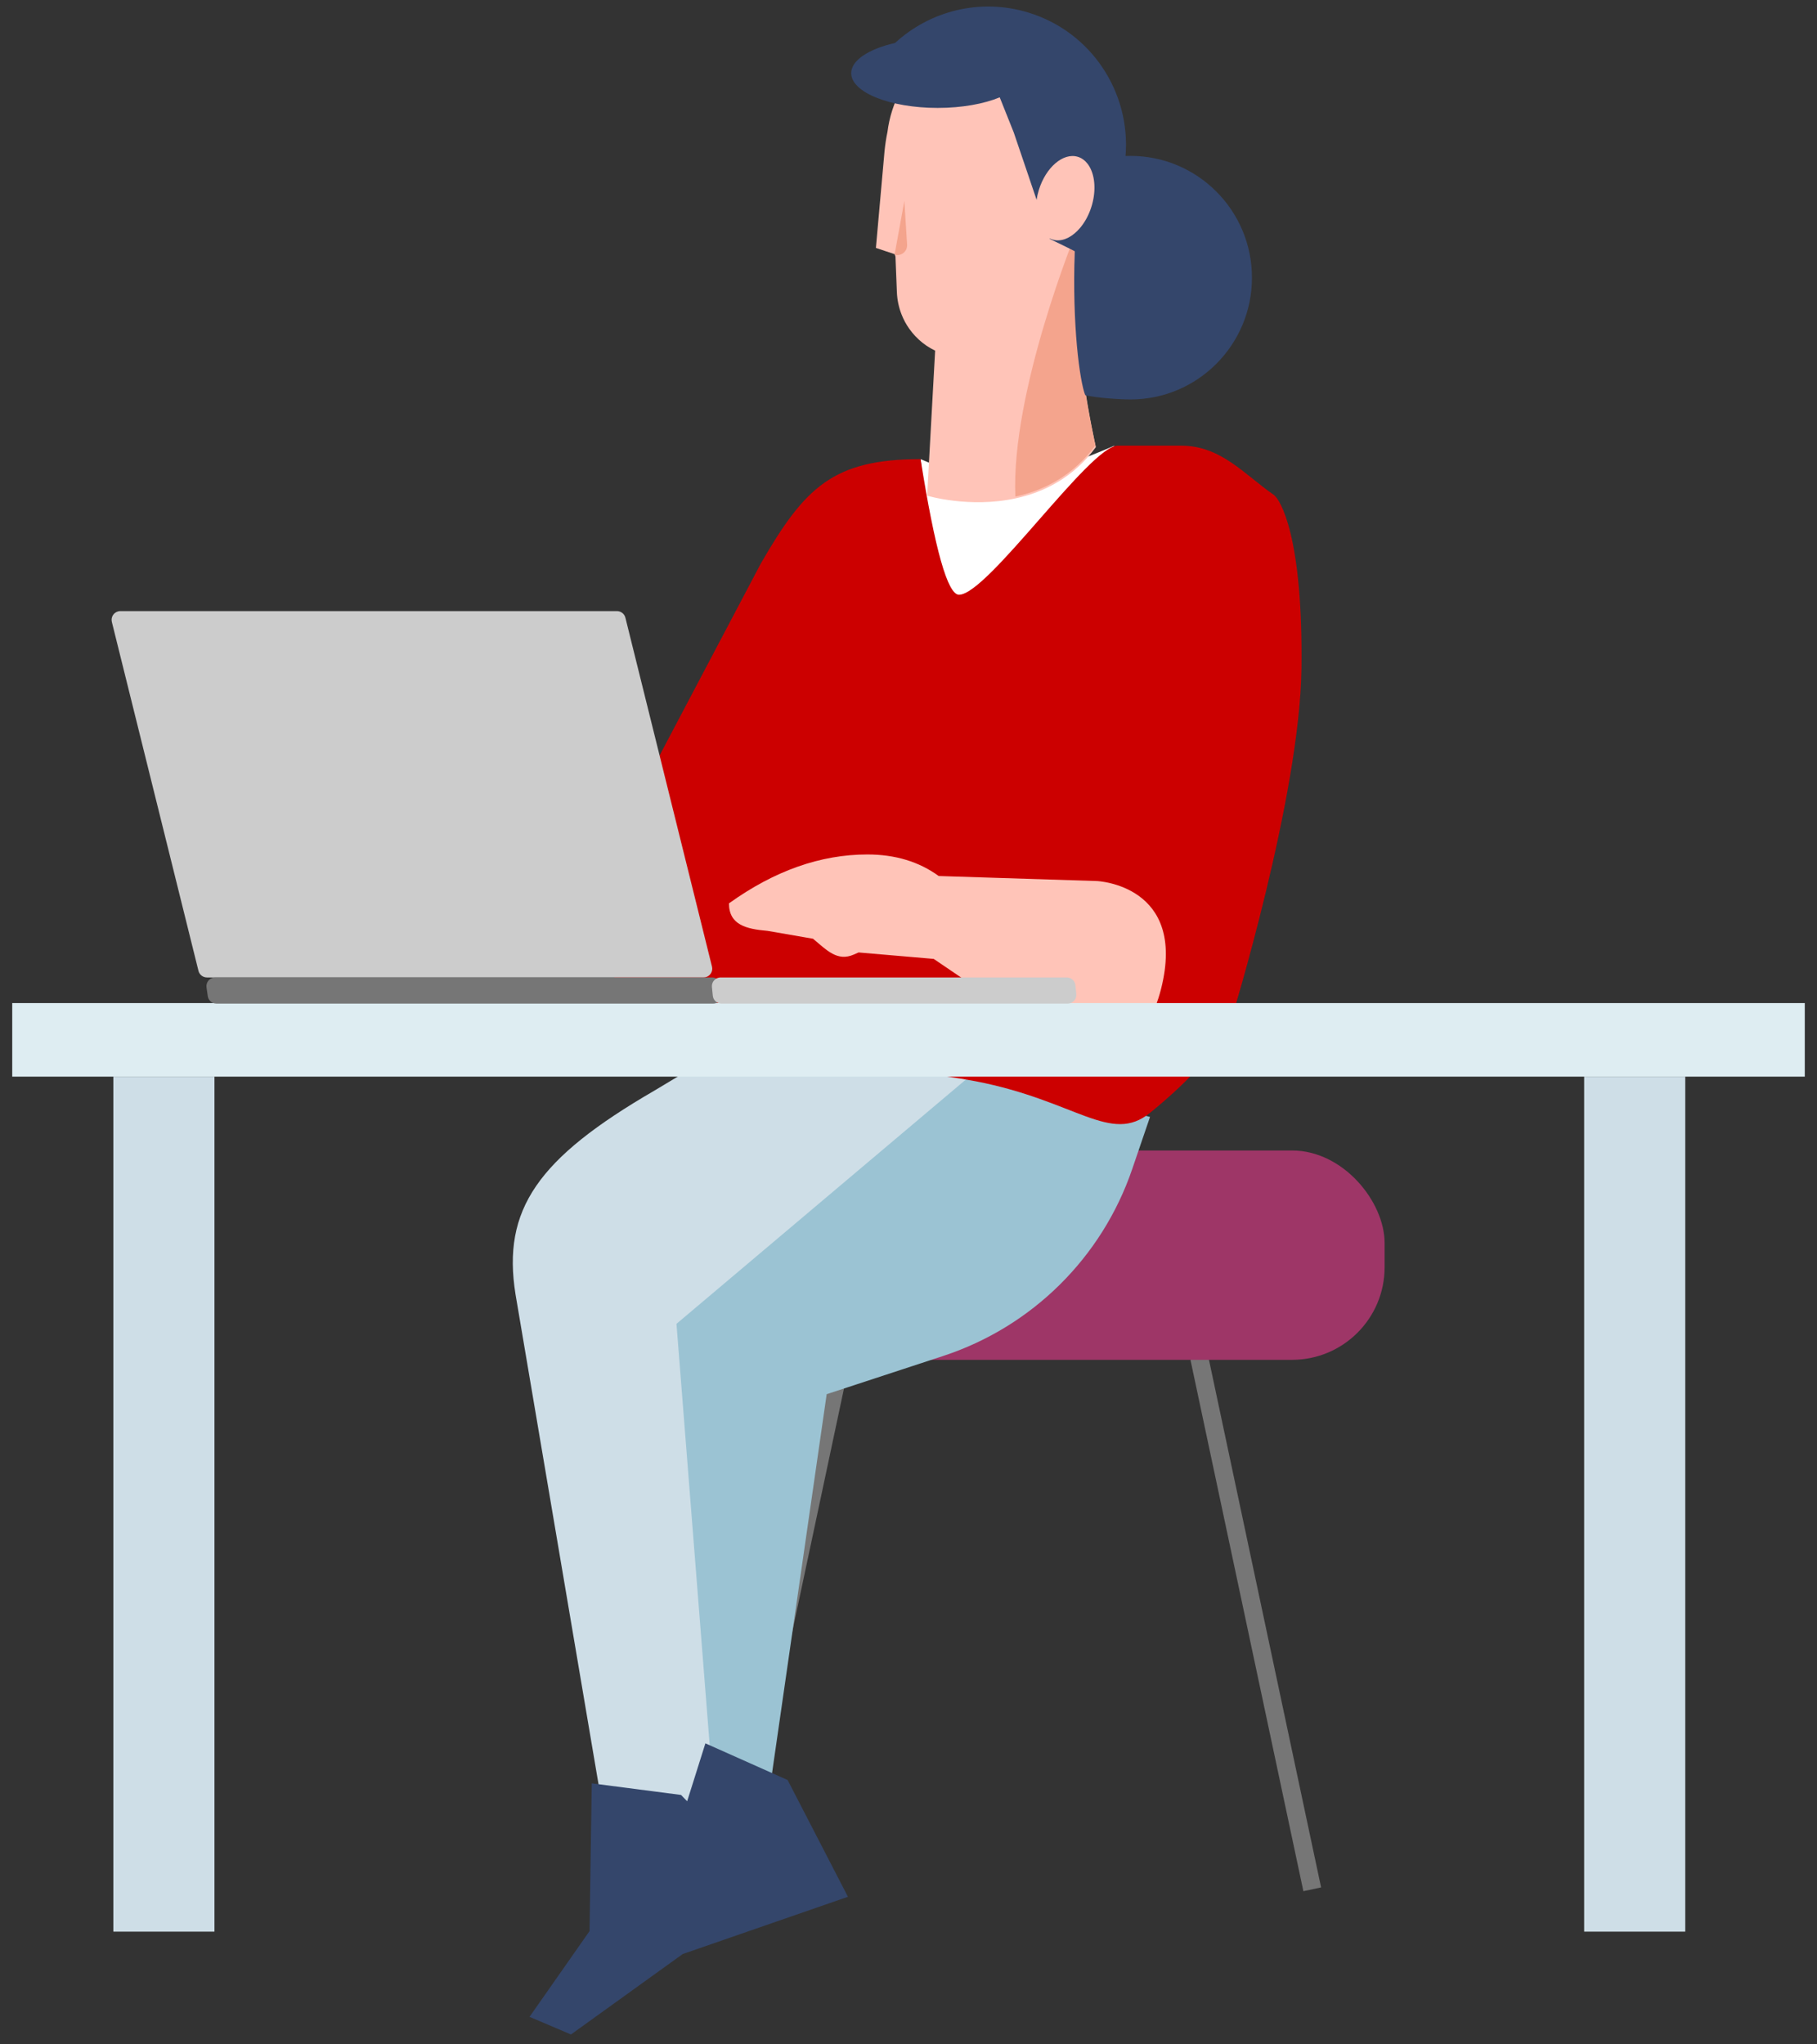
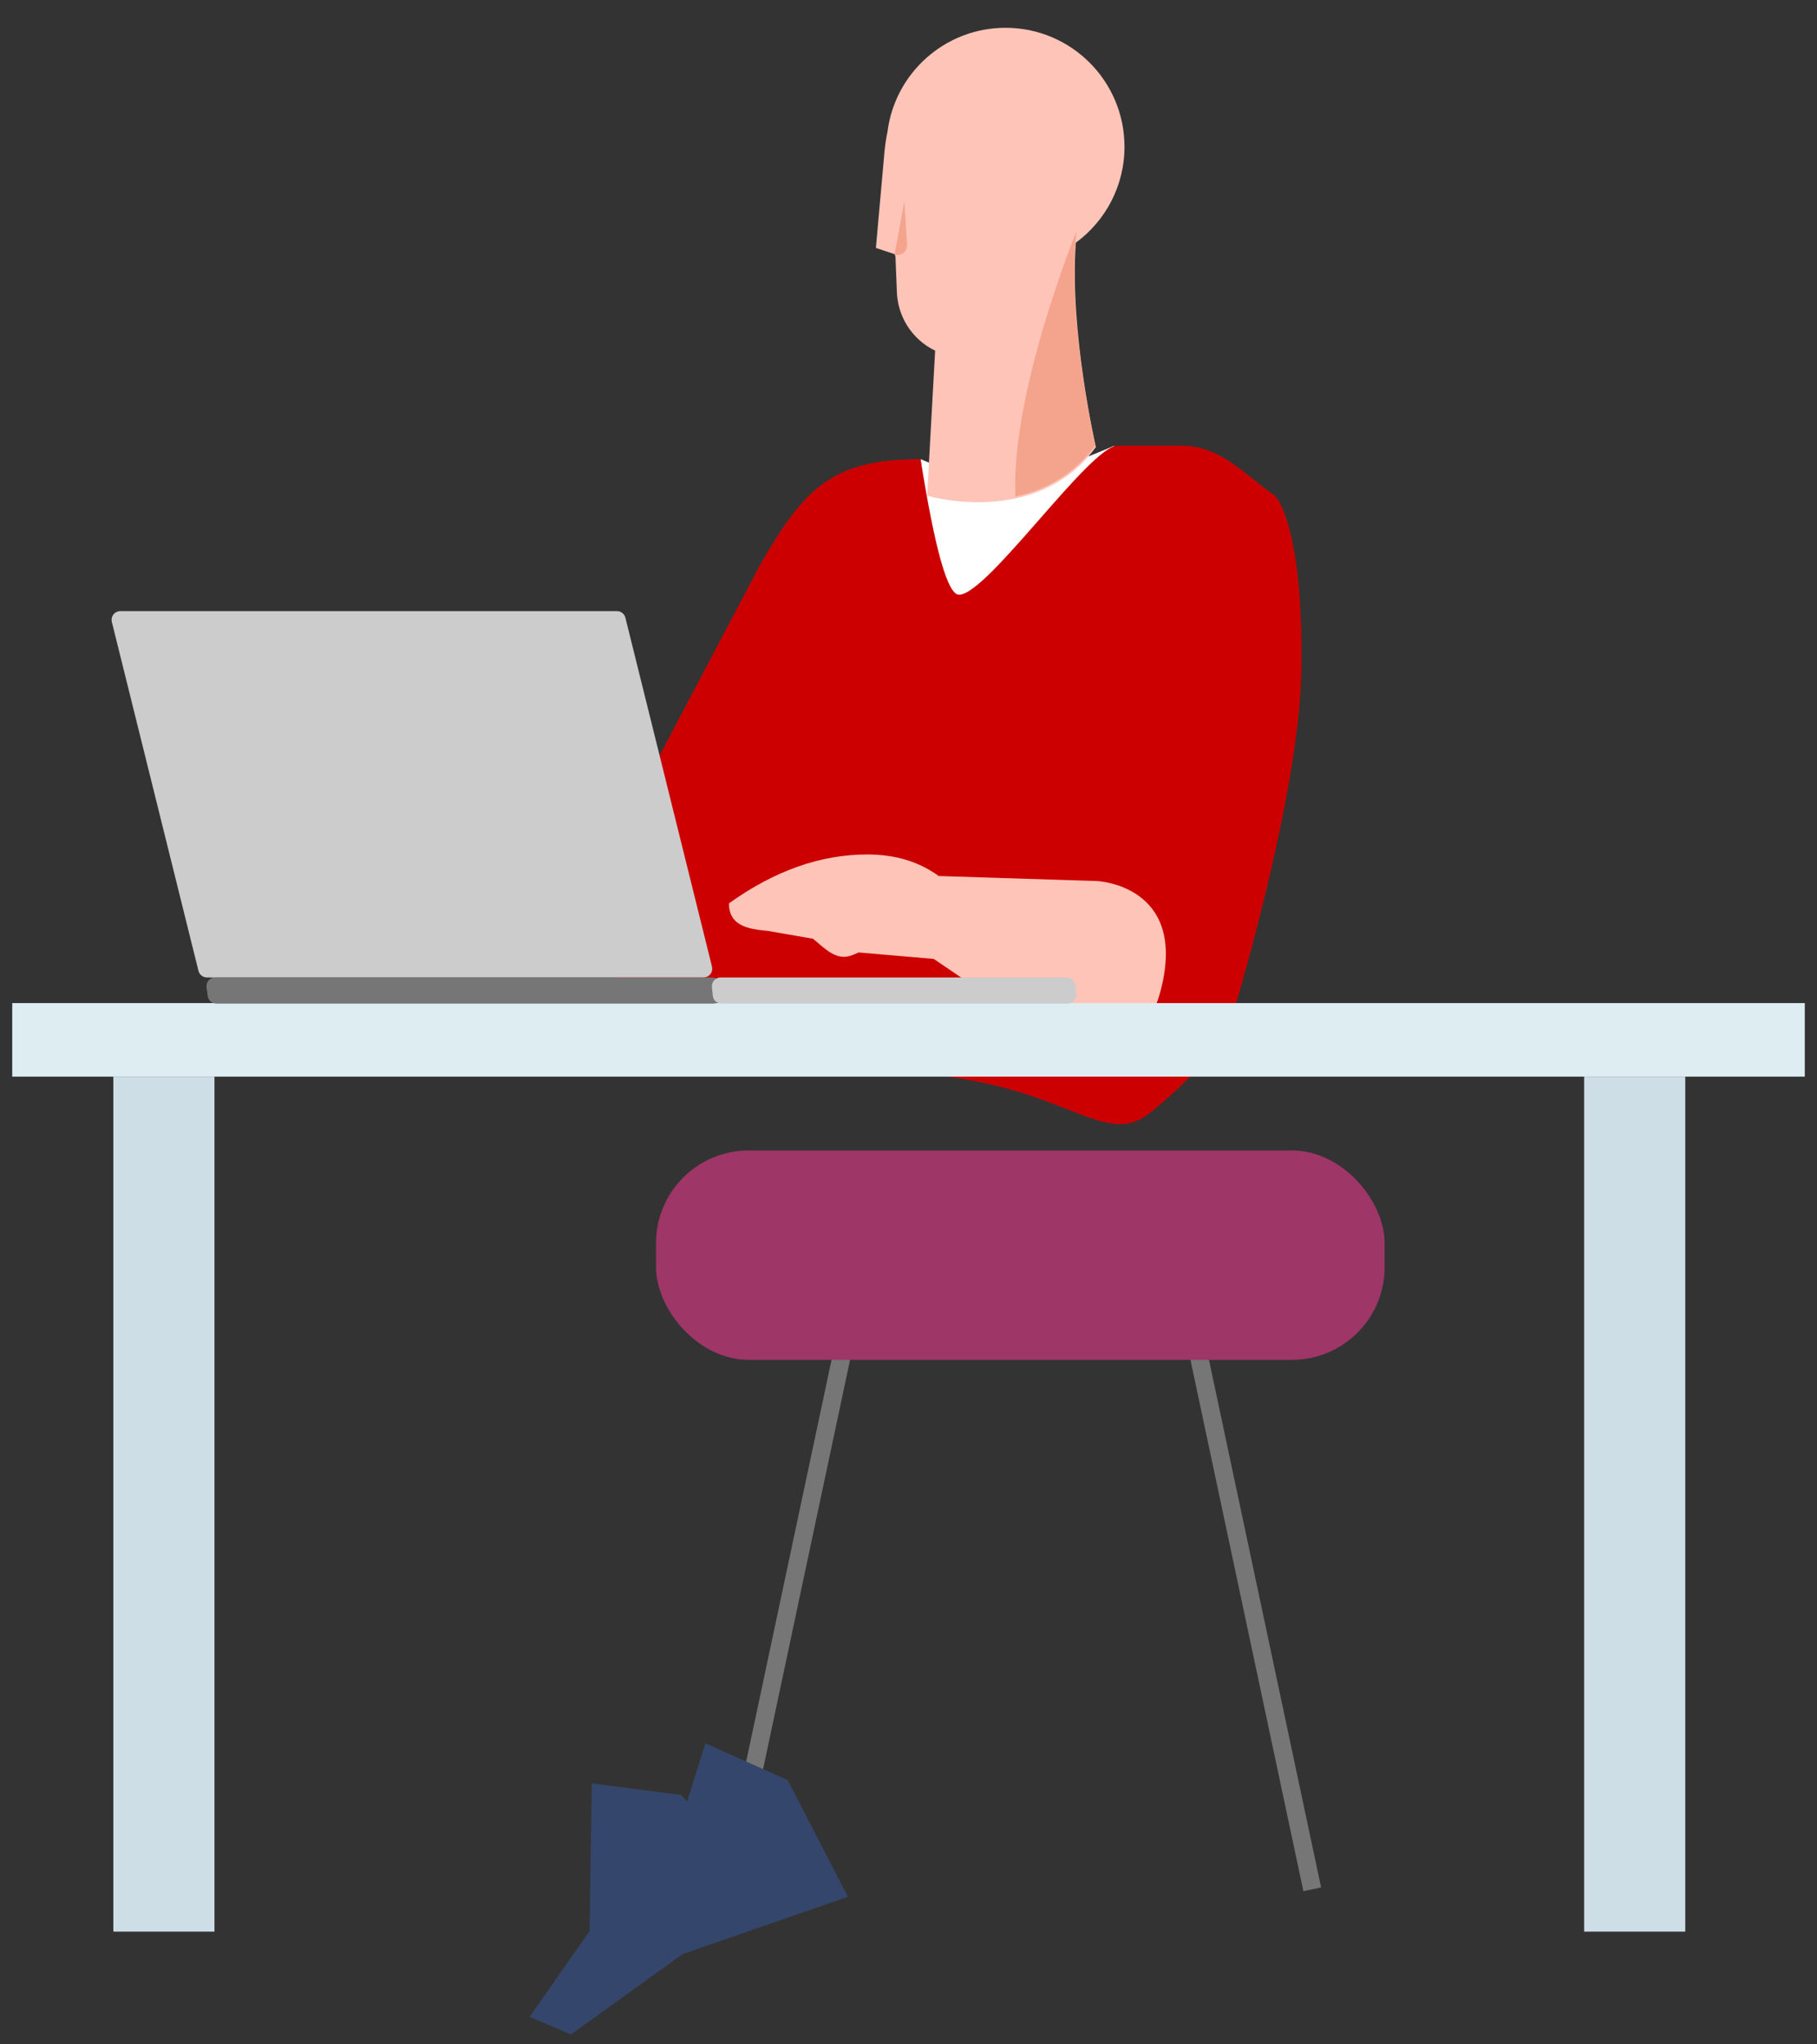
<svg xmlns="http://www.w3.org/2000/svg" width="120px" height="135px" viewBox="0 0 120 135" version="1.1">
  <rect x="0" y="0" width="120" height="135" fill="#333333" stroke="none" />
  <title>Concepts/General/Teleworking 02</title>
  <g id="-↳-💡-Concepts-&amp;-infographics" stroke="none" stroke-width="1" fill="none" fill-rule="evenodd">
    <g id="documentation-/-concepts-/-01" transform="translate(-69, -982)">
      <g id="Concepts/General/Teleworking-02" transform="translate(49, 982)">
        <g id="Group" transform="translate(60.8, 73.846)">
          <g id="chair" transform="translate(2.526, 2.127)">
-             <path d="M11.649,13.558 L12.819,13.807 L5.357,48.912 L4.187,48.663 L11.649,13.558 Z M36.461,13.558 L43.923,48.663 L42.753,48.912 L35.291,13.807 L36.461,13.558 Z" id="Secondary-color" fill="#767676" />
+             <path d="M11.649,13.558 L12.819,13.807 L5.357,48.912 L4.187,48.663 Z M36.461,13.558 L43.923,48.663 L42.753,48.912 L35.291,13.807 L36.461,13.558 Z" id="Secondary-color" fill="#767676" />
            <rect id="Primary-color" fill="#9E3667" x="0" y="0" width="48.118" height="13.824" rx="6.114" />
          </g>
        </g>
        <g id="b.-characters-/-female-/-Woman-sitting" transform="translate(28.554, -14.769)">
          <g id="Group" transform="translate(3.04, 79.274)">
            <g id="Legs/Stand/Adult-02" transform="translate(35.077, 35.077) scale(-1, 1) rotate(-25) translate(-35.077, -35.077) ">
              <g id="Group" transform="translate(15.772, -0.702)">
-                 <path d="M3.683,2.65852297e-14 L3.293,3.621 C2.632,9.763 4.892,15.858 9.396,20.082 L15.299,25.617 L7.287,52.16 L12.916,57.994 L26.599,28.31 C27.403,25.033 27.081,21.58 25.685,18.509 L18.486,2.675 L3.683,2.65852297e-14 Z" id="Back-leg" fill="#9BC3D3" />
-                 <path d="M10.587,62.692 L7.214,59.239 L26.253,25.599 L15.37,2.085 L28.933,4.631 L34.104,12.288 C39.162,19.551 39.898,23.619 36.711,28.325 L17.243,56.527 L14.99,61.048 L10.587,62.692 Z" id="front-view-leg" fill="#CEDEE7" />
                <path d="M6.869,49.799 L12.814,49.899 L12.29,53.874 L12.831,53.666 L18.499,55.464 L14.509,64.371 L15.708,71.175 L12.736,71.075 L8.292,63.142 L-3.55271368e-14,55.104 L6.869,49.799 Z" id="Shoes/Feet" fill="#34466B" />
              </g>
            </g>
          </g>
          <g id="Group" transform="translate(18.942, 31.569)">
            <g id="b.-characters-/-body-parts-/-upper-body-/-generic-/-Shirt-B" transform="translate(35.077, 35.077) scale(-1, 1) translate(-35.077, -35.077) ">
              <path d="M36.778,13.407 C34.722,14.342 33.175,14.819 32.135,14.837 C31.567,14.847 29.756,14.644 27.998,14.166 C26.826,13.847 25.48,13.371 23.961,12.739 L28.443,17.771 L33.478,22.577 L35.888,22.736 L36.778,13.407 Z" id="Path" fill="#FFFFFF" transform="translate(30.369, 17.738) rotate(1) translate(-30.369, -17.738) " />
              <path d="M13.529,15.876 C15.471,14.536 17.002,12.628 19.659,12.628 C21.513,12.628 22.904,12.628 23.832,12.628 C25.661,12.628 32.429,22.474 34.315,22.474 C35.061,22.474 35.906,19.489 36.852,13.52 C42.646,13.52 44.508,15.398 47.405,20.414 L55.126,35.054 C58.685,41.216 60.029,45.068 55.126,50.227 C53.517,51.919 51.31,52.916 48.976,53.003 L45.952,53.116 C39.794,53.657 35.549,54.152 33.218,54.601 C26.576,55.881 24.303,58.803 21.693,56.682 C16.926,52.809 16.318,50.485 16.318,50.485 C16.318,50.485 11.805,35.816 11.698,27.34 C11.588,18.63 13.099,16.173 13.529,15.876 Z" id="Sweater" fill="#CC0000" />
              <path d="M25.203,41.38 C25.203,41.38 19.23,41.629 20.972,48.512 C22.714,55.394 29.018,51.248 29.018,51.248 L35.986,46.521 L40.948,46.096 L41.26,46.233 C42.348,46.714 43.04,45.952 43.955,45.19 L46.958,44.67 C48.371,44.549 49.507,44.272 49.507,42.854 C46.506,40.701 43.459,39.625 40.366,39.625 C38.529,39.625 36.958,40.1 35.654,41.048 L25.203,41.38 Z" id="Skin-tone" fill="#FFC4B8" />
            </g>
          </g>
          <g id="Group" transform="translate(39.988, 12.862)">
            <g id="b.-characters-/-body-parts-/-head-/-female-/-model-B.03" transform="translate(17.538, 17.538) scale(-1, 1) translate(-17.538, -17.538) ">
              <g id="b.-characters-/-body-parts-/-head-/-templates-/-model-B">
                <path d="M12.566,17.934 C10.619,16.504 9.354,14.198 9.354,11.599 C9.354,7.262 12.875,3.742 17.211,3.742 C21.215,3.742 24.524,6.743 25.007,10.617 C25.092,11.021 25.153,11.429 25.196,11.837 L25.196,11.837 L25.197,11.846 L25.198,11.85 C25.21,11.972 25.221,12.094 25.23,12.215 L25.771,18.278 L24.54,18.691 L24.527,18.694 L24.527,18.694 C24.496,18.799 24.479,18.856 24.479,18.856 L24.446,19.677 L24.385,21.21 C24.364,21.717 24.258,22.214 24.073,22.681 C23.944,23.011 23.774,23.327 23.565,23.62 C23.321,23.964 23.028,24.273 22.702,24.534 C22.532,24.671 22.351,24.793 22.162,24.902 C22.062,24.959 21.963,25.012 21.859,25.062 L21.859,25.062 L22.388,34.639 C22.388,34.639 19.592,35.482 16.53,34.813 C14.68,34.413 12.731,33.456 11.243,31.431 C11.243,31.431 13.004,23.802 12.566,17.934 Z" id="Base-color" fill="#FFC4B8" />
                <path d="M16.56,34.7 C14.709,34.299 12.76,33.343 11.273,31.318 C11.273,31.318 13.177,23.143 12.531,17.202 C12.531,17.202 16.862,27.761 16.56,34.7 Z M24.538,18.725 C24.107,18.851 23.683,18.513 23.711,18.065 L23.892,15.177 L24.538,18.725 Z" id="Shadows" fill="#F4A48D" />
              </g>
              <g id="Hair" fill="#34466B">
-                 <path d="M24.506,4.744 C22.21,2.633 18.893,1.761 15.699,2.737 C11.528,4.013 8.937,8.021 9.284,12.208 C9.174,12.204 9.065,12.202 8.954,12.202 C4.529,12.202 0.935,15.805 0.935,20.243 C0.935,24.682 4.529,28.285 8.954,28.285 C9.67,28.285 11.285,28.177 11.946,28 C12.306,27.107 12.816,23.402 12.639,18.502 C12.639,18.48 14.281,17.689 14.281,17.689 L14.294,17.652 C14.234,17.683 14.171,17.708 14.106,17.728 C13.573,17.891 12.981,17.661 12.481,17.167 C12.418,17.105 12.356,17.039 12.297,16.969 L12.279,16.948 L12.278,16.947 C12.26,16.926 12.243,16.904 12.226,16.883 L12.209,16.861 L12.207,16.86 L12.191,16.838 L12.19,16.837 C12.173,16.815 12.157,16.793 12.14,16.771 L12.139,16.769 L12.123,16.747 L12.122,16.745 L12.106,16.723 L12.105,16.722 L12.089,16.699 L12.072,16.675 L12.057,16.653 L12.056,16.65 L12.041,16.628 L12.039,16.625 L12.024,16.603 L12.023,16.601 L12.008,16.578 L11.993,16.554 L11.992,16.552 L11.978,16.529 L11.976,16.526 L11.962,16.503 L11.96,16.5 L11.946,16.477 L11.93,16.45 L11.916,16.427 L11.914,16.423 L11.901,16.4 L11.899,16.397 L11.886,16.373 L11.884,16.37 L11.871,16.345 L11.857,16.321 L11.856,16.318 L11.843,16.294 L11.841,16.29 L11.828,16.266 L11.826,16.262 L11.814,16.238 L11.813,16.236 L11.8,16.21 L11.787,16.184 L11.785,16.181 L11.773,16.156 L11.771,16.152 L11.76,16.128 L11.758,16.124 L11.746,16.098 L11.745,16.096 L11.733,16.071 L11.732,16.069 L11.721,16.043 L11.719,16.039 L11.708,16.014 L11.706,16.01 L11.695,15.984 L11.693,15.981 L11.682,15.953 L11.671,15.927 L11.669,15.923 L11.659,15.897 L11.657,15.893 L11.647,15.867 L11.645,15.863 L11.635,15.836 L11.633,15.833 L11.623,15.805 L11.612,15.778 L11.611,15.774 L11.601,15.747 L11.6,15.742 L11.59,15.716 L11.589,15.712 L11.579,15.684 L11.569,15.655 L11.568,15.652 L11.559,15.624 L11.557,15.62 L11.548,15.593 L11.547,15.588 L11.538,15.561 L11.537,15.557 L11.528,15.528 L11.521,15.505 L11.519,15.499 L11.512,15.475 L11.506,15.453 L11.504,15.447 L11.497,15.423 L11.491,15.4 L11.489,15.395 L11.484,15.375 L11.483,15.371 L11.477,15.348 L11.476,15.343 L11.471,15.324 L11.469,15.319 L11.464,15.296 L11.463,15.291 L11.458,15.272 L11.457,15.267 L11.451,15.244 L11.45,15.24 L11.446,15.22 L11.444,15.215 L11.439,15.192 L11.434,15.169 L11.433,15.163 L11.428,15.14 L11.423,15.117 L11.422,15.111 L11.417,15.088 L11.413,15.066 L11.412,15.06 L11.408,15.037 L11.403,15.014 L11.402,15.008 L11.398,14.985 L11.395,14.963 L11.394,14.957 L11.39,14.938 L11.39,14.934 L11.386,14.911 L11.385,14.906 L11.383,14.888 L11.382,14.883 L11.379,14.86 L11.378,14.856 L11.375,14.837 L11.375,14.832 L11.372,14.809 L11.371,14.805 L11.369,14.786 L11.368,14.781 L11.365,14.759 L11.363,14.736 L11.362,14.73 L11.36,14.708 L11.357,14.686 L11.357,14.68 L11.355,14.658 L11.353,14.636 L11.352,14.63 L11.35,14.608 L11.349,14.586 L11.348,14.58 L11.347,14.558 L11.345,14.536 L11.345,14.531 L11.344,14.512 L11.344,14.508 L11.343,14.486 L11.342,14.481 L11.342,14.463 L11.341,14.458 L11.34,14.437 L11.34,14.433 L11.34,14.414 L11.34,14.409 L11.339,14.388 L11.339,14.384 L11.338,14.366 L11.338,14.36 L11.338,14.339 L11.338,14.317 L11.338,14.312 L11.338,14.29 L11.338,14.269 L11.338,14.264 L11.338,14.242 L11.339,14.216 L11.339,14.194 L11.34,14.173 L11.34,14.168 L11.341,14.15 L11.341,14.147 L11.342,14.126 L11.343,14.103 L11.343,14.099 L11.344,14.079 L11.345,14.074 L11.346,14.057 L11.346,14.052 L11.348,14.028 L11.349,14.01 L11.35,14.006 L11.351,13.985 L11.353,13.964 L11.354,13.96 L11.356,13.939 L11.356,13.937 L11.358,13.918 L11.358,13.914 L11.361,13.893 L11.361,13.893 L11.363,13.873 L11.364,13.869 L11.366,13.848 L11.369,13.828 L11.369,13.824 L11.372,13.803 L11.375,13.783 L11.376,13.779 L11.379,13.761 L11.379,13.759 L11.382,13.739 L11.383,13.735 L11.386,13.717 L11.386,13.715 L11.39,13.695 L11.39,13.691 L11.394,13.671 L11.398,13.651 L11.399,13.649 L11.402,13.631 L11.403,13.628 L11.407,13.606 L11.412,13.585 L11.416,13.565 L11.421,13.546 L11.422,13.543 L11.426,13.523 L11.431,13.504 L11.432,13.501 L11.437,13.482 L11.442,13.463 L11.443,13.459 L11.448,13.441 L11.453,13.422 L11.454,13.419 L11.459,13.401 L11.465,13.381 L11.466,13.379 L11.471,13.362 L11.472,13.36 L11.477,13.341 L11.484,13.322 L11.484,13.32 L11.491,13.3 L11.498,13.281 L11.504,13.263 L11.511,13.245 L11.512,13.242 L11.518,13.224 L11.526,13.204 L11.533,13.187 L11.54,13.169 L11.541,13.167 L11.548,13.15 L11.555,13.132 L11.564,13.113 L11.571,13.096 L11.572,13.094 L11.58,13.077 L11.58,13.077 L11.588,13.06 L11.596,13.042 L11.605,13.024 L11.614,13.008 L11.623,12.989 L11.631,12.973 L11.641,12.955 L11.65,12.94 L11.651,12.938 L11.66,12.922 L11.669,12.907 L11.67,12.905 L11.679,12.889 L11.689,12.872 L11.699,12.857 L11.709,12.841 L11.719,12.826 L11.729,12.811 L11.739,12.795 L11.75,12.78 L11.761,12.765 L11.771,12.75 L11.782,12.736 L11.783,12.735 L11.794,12.721 L11.8,12.713 C11.97,12.496 12.183,12.339 12.435,12.262 C13.397,11.968 14.552,12.954 15.013,14.462 C15.079,14.677 15.127,14.891 15.158,15.101 L15.593,13.822 L15.674,13.579 L15.675,13.576 L16.672,10.64 L16.709,10.549 L17.593,8.335 C18.631,8.765 20.085,9.033 21.693,9.033 C24.844,9.033 27.402,8.005 27.402,6.739 C27.402,5.884 26.235,5.138 24.506,4.744 Z" id="Hair-color" />
-               </g>
+                 </g>
            </g>
          </g>
        </g>
        <g id="Group" transform="translate(16.862, 33.723)">
          <g id="Desk" transform="translate(3.946, 32.516)">
            <rect id="Primary-color" fill="#DEEDF2" x="0" y="0" width="118.385" height="4.857" />
            <path d="M13.356,4.857 L13.356,61.317 L6.678,61.317 L6.678,4.857 L13.356,4.857 Z M110.492,4.857 L110.492,61.317 L103.814,61.317 L103.814,4.857 L110.492,4.857 Z" id="Secondary-color" fill="#CEDEE7" />
          </g>
        </g>
        <g id="Group" transform="translate(23.754, 17.846)">
          <g id="Group" transform="translate(3.456, 22.508)">
            <path d="M0.736,0 L33.534,0 C33.798,-1.26986352e-15 34.029,0.18 34.093,0.437 L39.812,23.477 C39.888,23.786 39.7,24.098 39.392,24.175 C39.346,24.186 39.3,24.192 39.253,24.192 L6.456,24.192 C6.191,24.192 5.96,24.012 5.897,23.755 L0.177,0.715 C0.101,0.406 0.289,0.094 0.598,0.017 C0.643,0.006 0.69,8.96770691e-16 0.736,0 Z" id="Primary-color" fill="#CCCCCC" />
            <path d="M7,24.192 L37.789,24.192 L37.789,24.192 L39.82,24.192 C40.107,24.192 40.35,24.403 40.39,24.687 L40.472,25.263 C40.517,25.578 40.298,25.87 39.983,25.914 C39.956,25.918 39.929,25.92 39.902,25.92 L7.081,25.92 C6.794,25.92 6.551,25.709 6.511,25.425 L6.429,24.849 C6.385,24.534 6.604,24.242 6.919,24.198 C6.945,24.194 6.972,24.192 7,24.192 Z" id="Secondary-color" fill="#767676" />
            <path d="M40.381,24.192 L61.974,24.192 L61.974,24.192 L63.242,24.192 C63.537,24.192 63.785,24.416 63.815,24.711 L63.872,25.287 C63.904,25.603 63.673,25.885 63.357,25.917 C63.338,25.919 63.319,25.92 63.299,25.92 L40.438,25.92 C40.143,25.92 39.895,25.696 39.865,25.401 L39.808,24.825 C39.776,24.509 40.007,24.227 40.323,24.195 C40.342,24.193 40.361,24.192 40.381,24.192 Z" id="Tertiary-color" fill="#CCCCCC" />
          </g>
        </g>
      </g>
    </g>
  </g>
</svg>